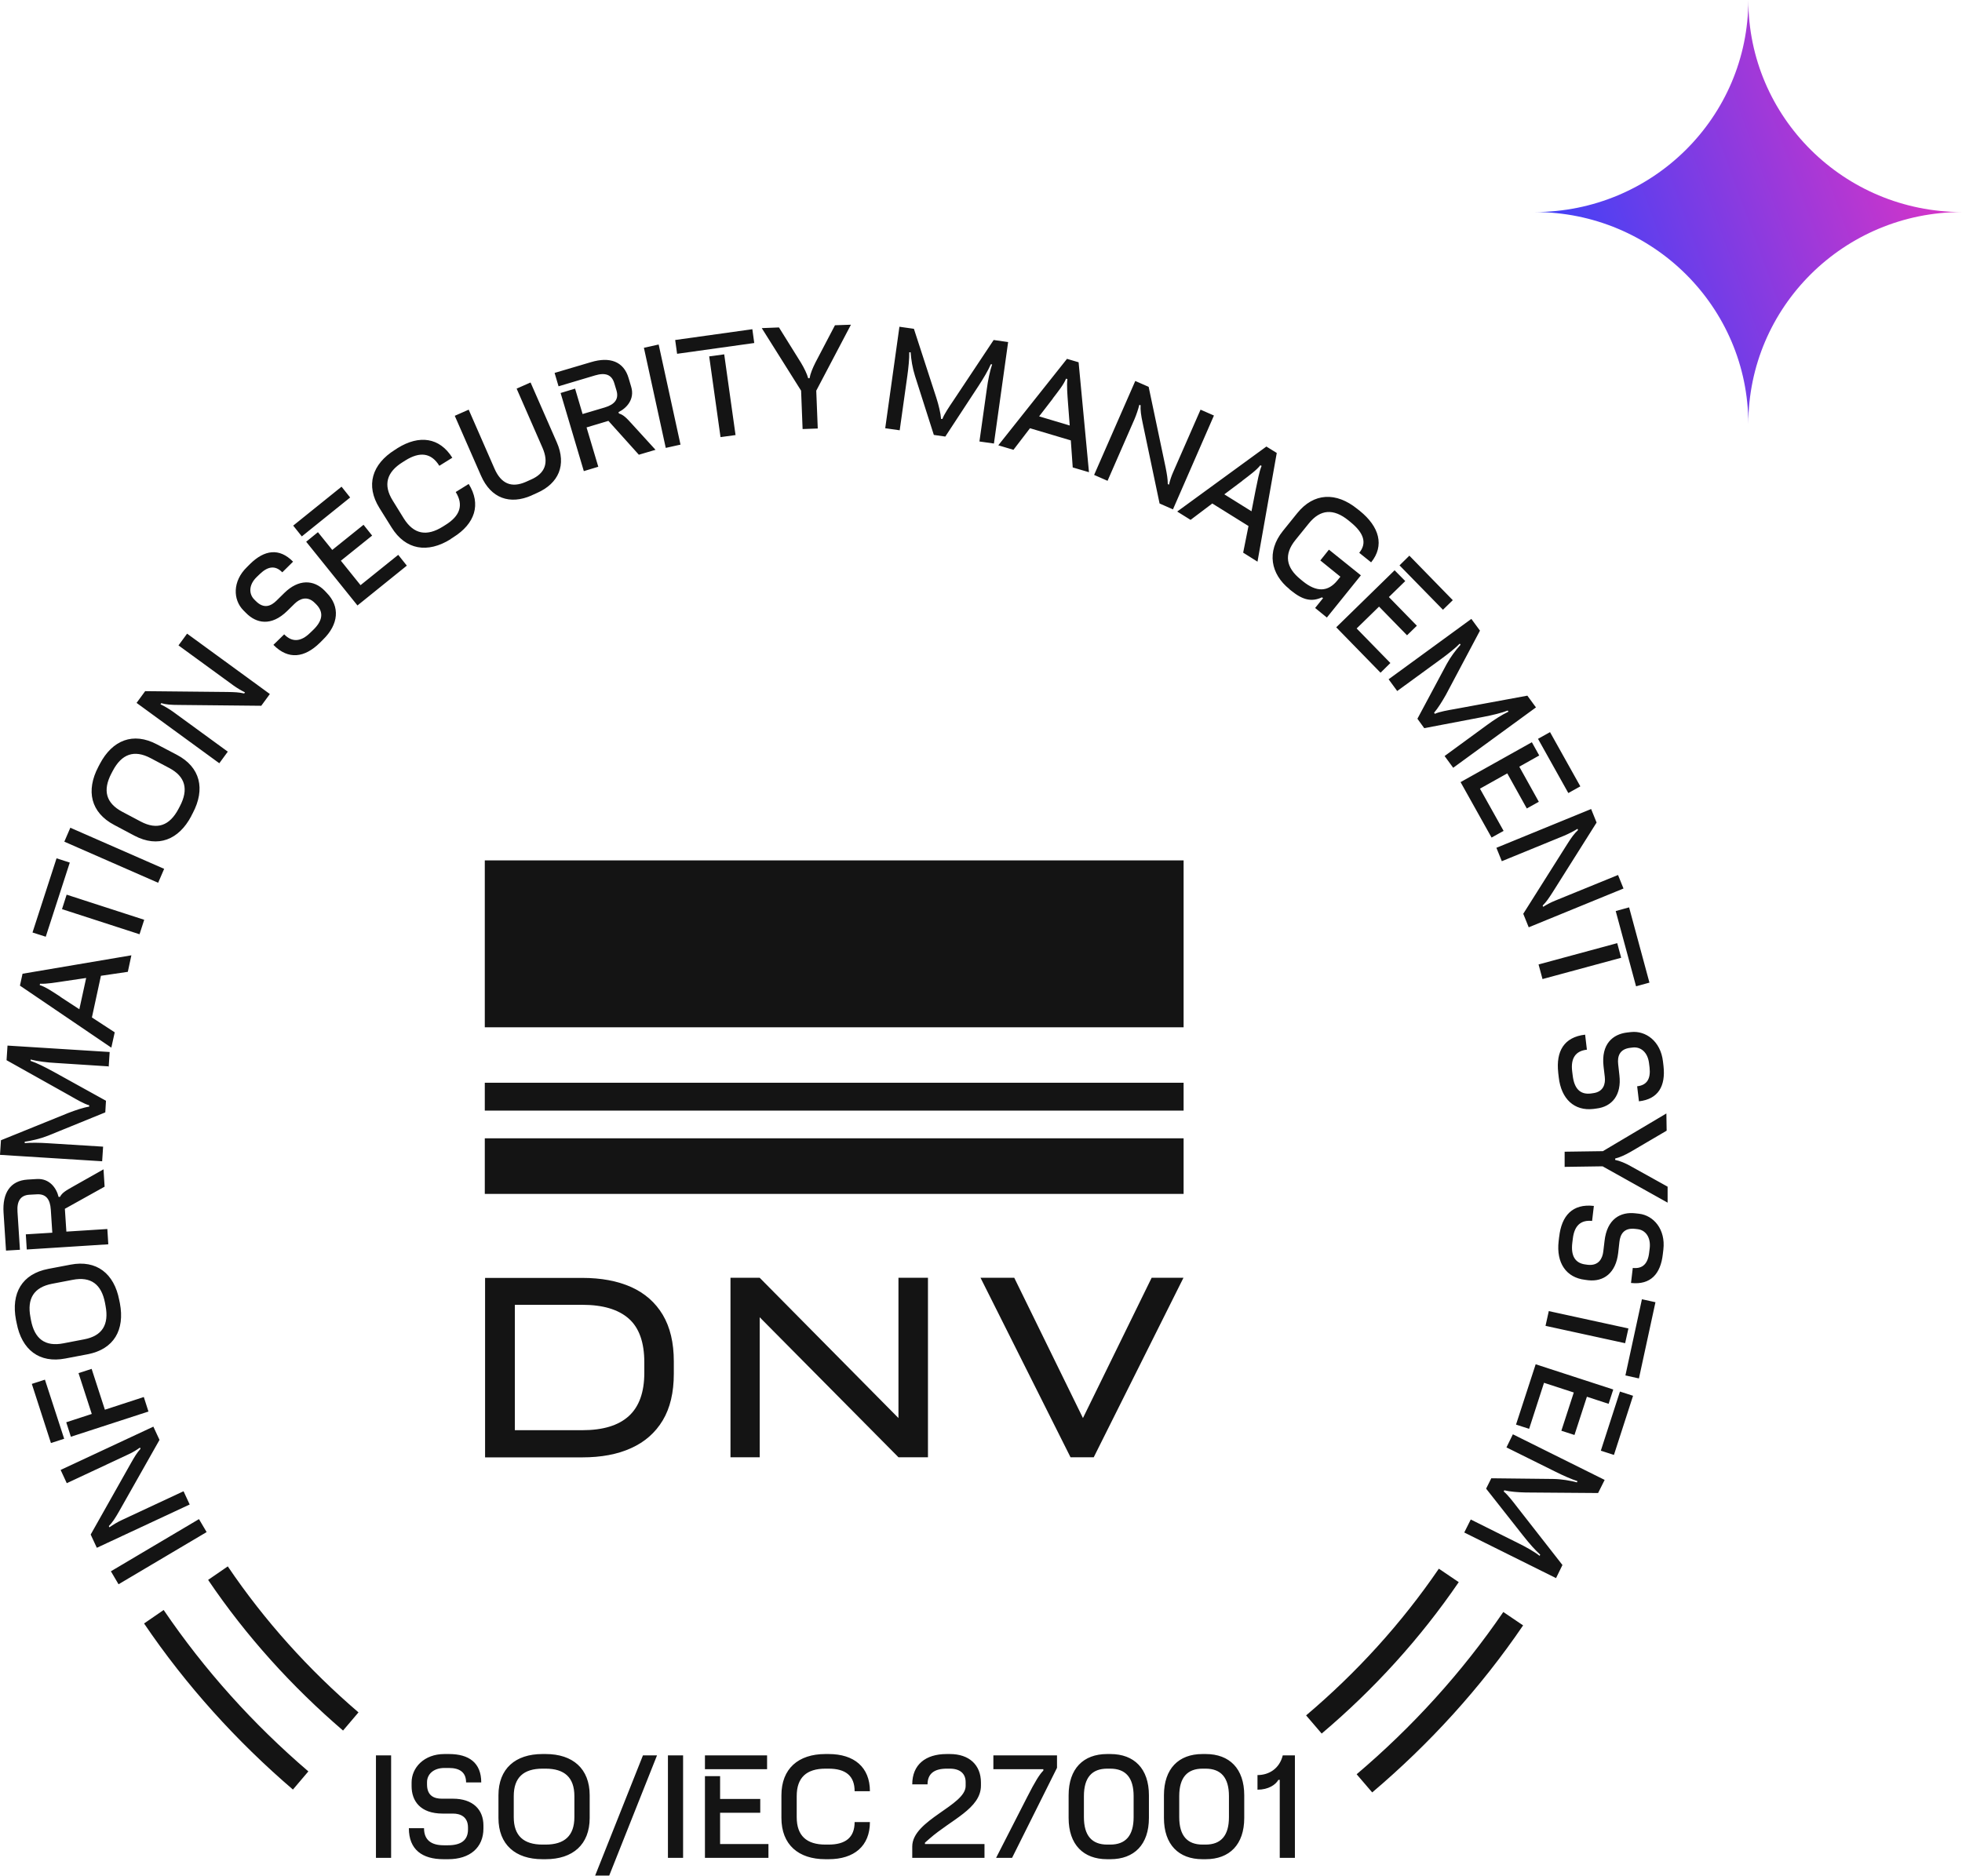
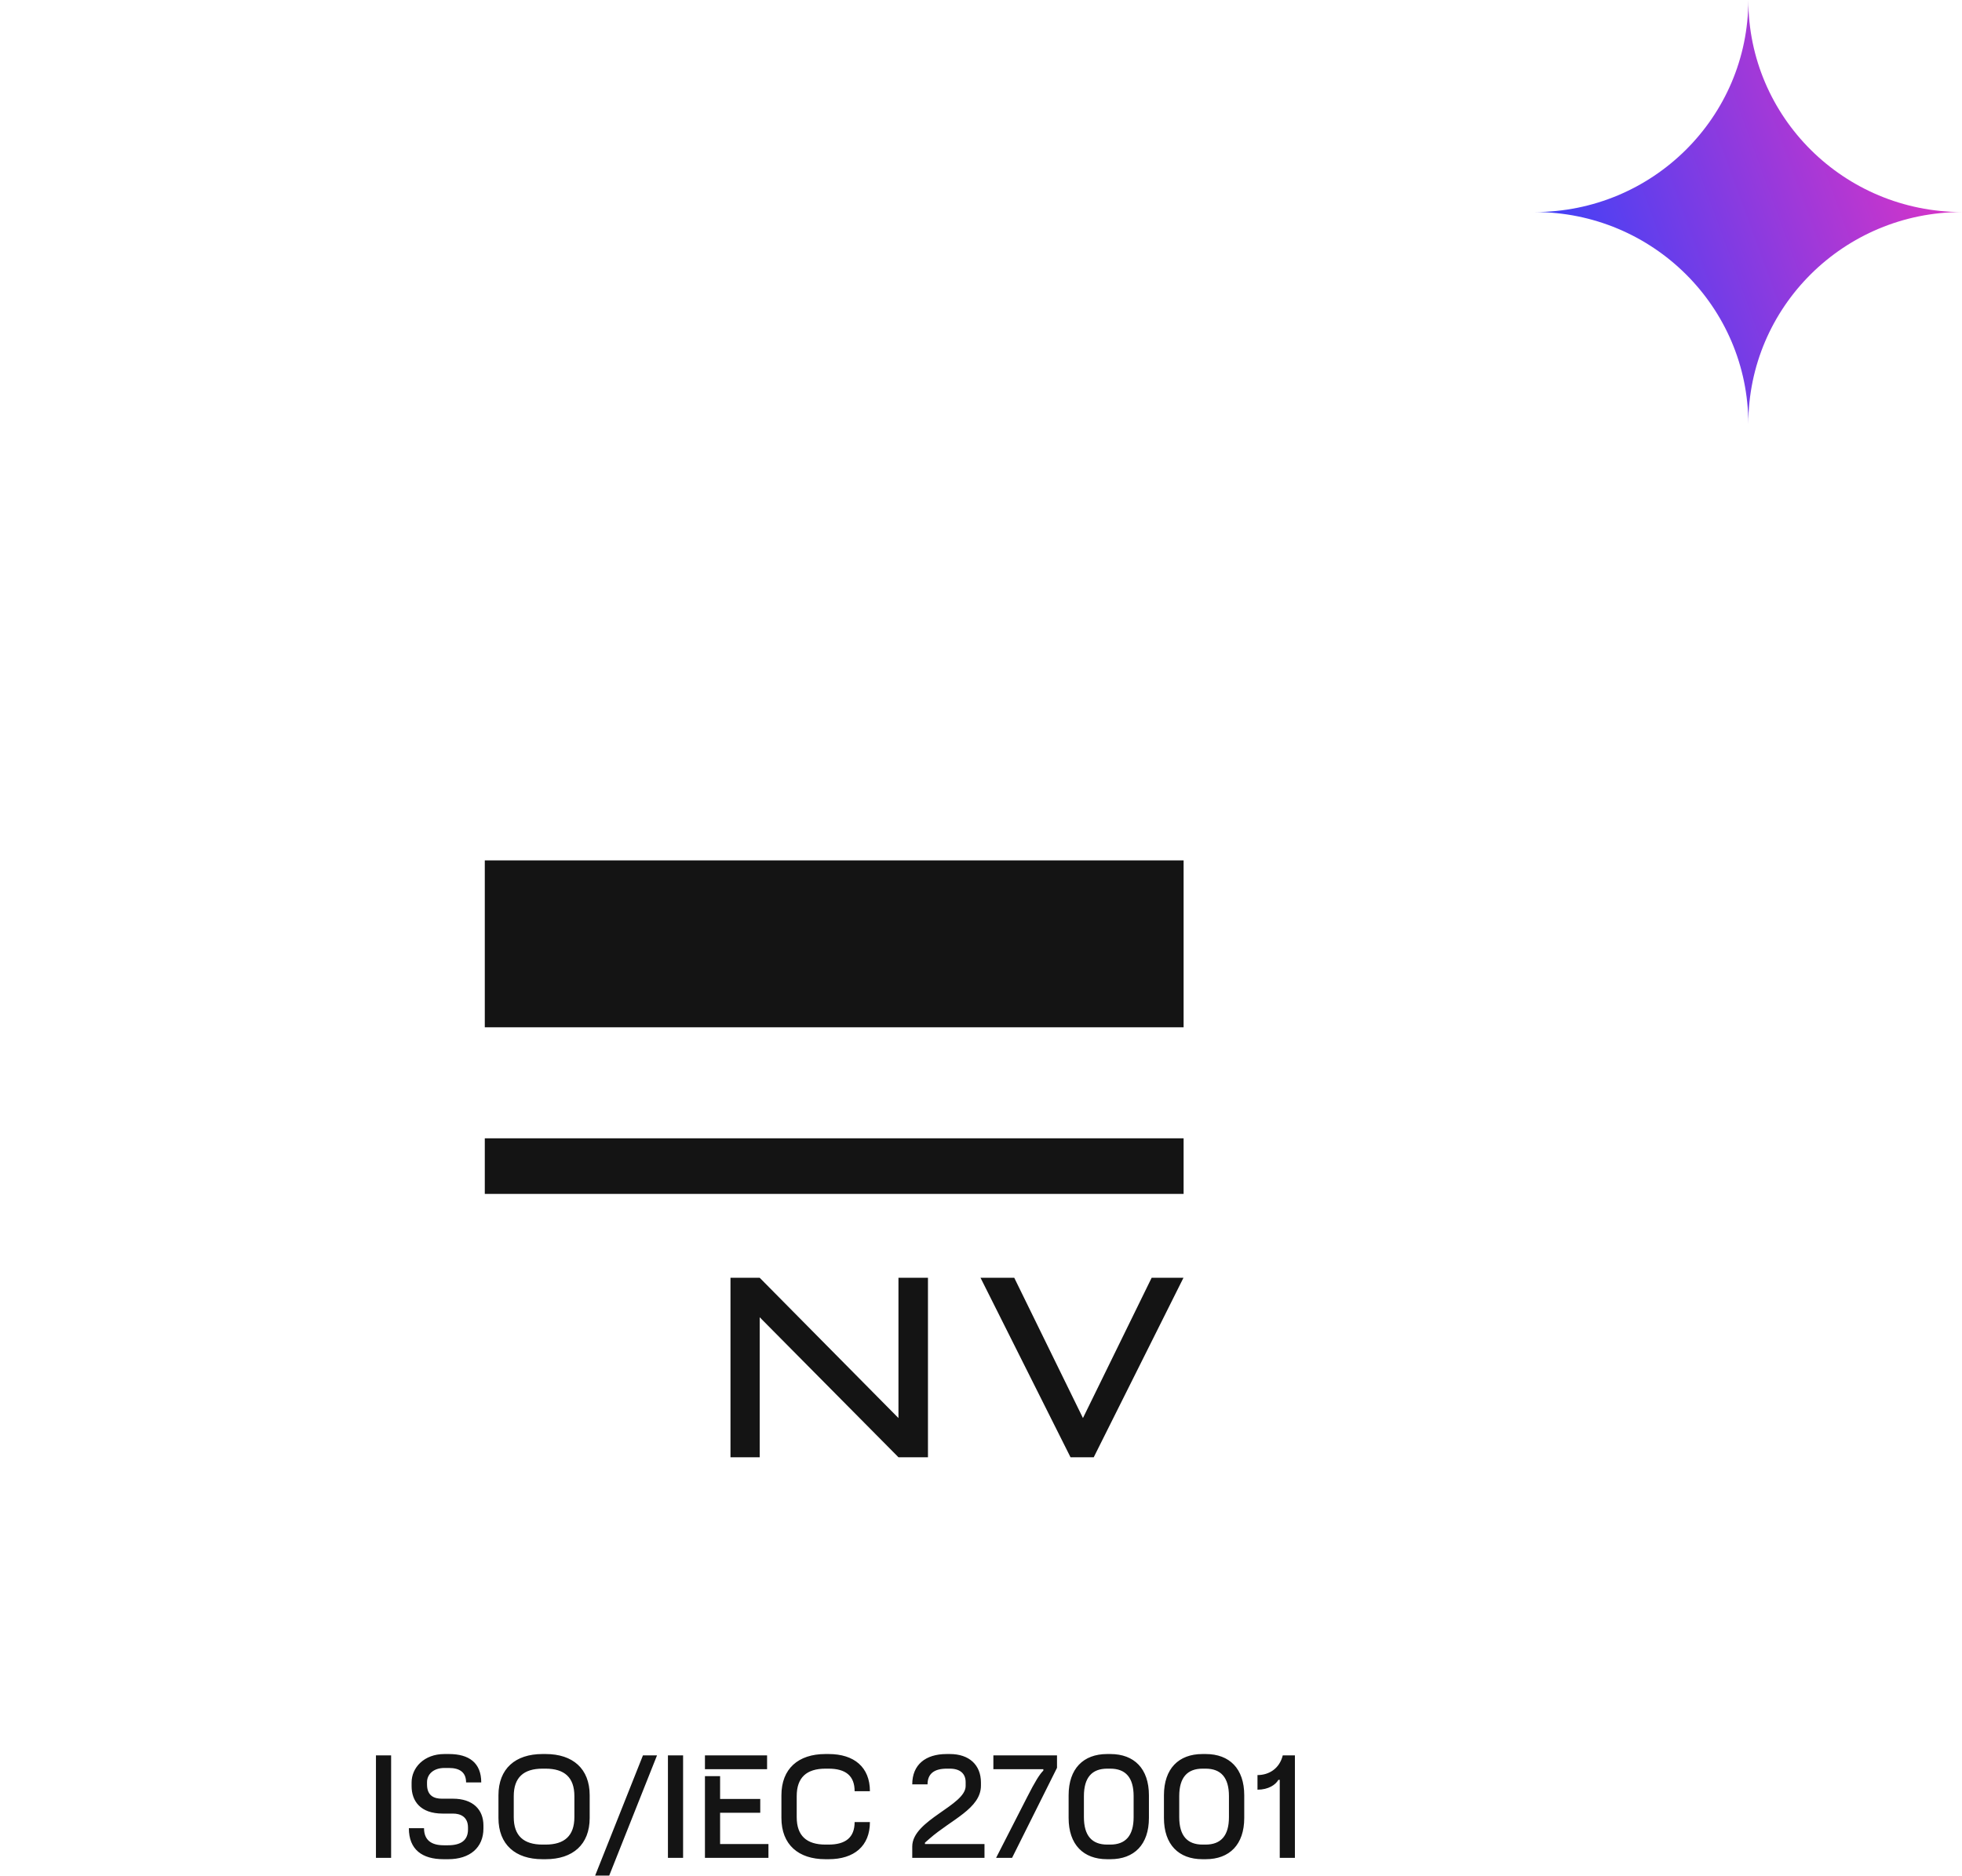
<svg xmlns="http://www.w3.org/2000/svg" width="1033" height="988" viewBox="0 0 1033 988" fill="none">
  <path d="M920.5 0C920.5 61.695 970.844 111.665 1033 111.665C970.844 111.665 920.5 161.635 920.5 223.33C920.5 161.635 870.156 111.665 808 111.665C870.156 111.665 920.5 61.695 920.5 0Z" fill="url(#paint0_linear_3458_11359)" />
  <g clip-path="url(#clip0_3458_11359)">
-     <path d="M86.206 847.851L75.852 854.972C97.926 887.556 124.458 916.903 154.225 942.437L162.35 932.871C133.374 908.055 107.704 879.572 86.206 847.923M188.667 901.726C162.494 879.284 139.27 853.534 119.928 824.906L109.574 832.027C129.563 861.59 153.578 888.131 180.614 911.364L188.739 901.798L188.667 901.726ZM767.985 833.178L757.559 826.129C737.858 854.972 714.274 880.866 687.67 903.38L695.867 912.946C723.334 889.714 747.709 862.956 768.057 833.178M801.923 855.979L791.497 848.93C769.711 880.795 743.682 909.422 714.274 934.381L722.471 943.948C752.67 918.341 779.561 888.85 801.923 855.979Z" fill="#141414" />
-     <path d="M774.39 800.157L770.939 807.062L819.257 831.086L822.637 824.181L798.981 793.899C796.68 790.878 793.588 786.922 791.719 785.483L792.006 784.836C794.882 785.555 799.34 785.915 803.295 785.987L841.403 786.275L844.855 779.37L796.536 755.345L793.157 762.251L819.113 775.126C822.852 776.996 827.526 779.082 830.546 780.017L830.258 780.664C826.591 779.729 822.349 778.938 817.819 778.866L785.175 778.506L782.443 783.973L801.929 808.716C805.164 812.816 808.256 816.341 810.917 818.714L810.629 819.362C807.681 817.06 803.295 814.614 799.34 812.672L774.39 800.229V800.157ZM852.908 732.832L842.841 763.977L849.744 766.207L859.81 735.062L852.908 732.832ZM808.544 718.446L798.19 750.239L805.092 752.468L812.93 728.228L828.605 733.335L822.061 753.475L828.964 755.705L835.507 735.565L846.94 739.305L849.384 731.753L808.472 718.446H808.544ZM864.484 684.208L855.784 724.344L862.902 725.927L871.602 685.791L864.412 684.208H864.484ZM815.446 690.466L813.721 698.234L855.64 707.369L857.366 699.601L815.446 690.466ZM820.911 651.265L820.623 653.711C819.329 665.075 824.578 672.844 834.572 673.995L836.154 674.21C844.423 675.145 850.751 670.326 851.973 659.897L852.62 654.07C853.051 650.186 854.849 646.446 860.961 647.165L862.183 647.309C866.21 647.741 869.23 651.409 868.582 657.307L868.295 659.609C867.648 665.507 864.843 668.312 859.666 667.737L858.732 675.649C869.014 676.8 874.335 670.902 875.485 660.472L875.773 658.026C876.995 647.381 870.596 640.044 862.902 639.181L860.961 638.965C853.339 638.102 846.077 641.771 844.783 653.639L844.136 659.105C843.704 662.702 841.763 666.73 835.939 666.082L834.932 665.939C829.252 665.291 827.023 661.335 827.814 654.574L828.101 652.272C828.892 645.583 832.2 642.346 838.24 642.993L839.174 635.081C827.957 633.787 822.133 640.188 820.911 651.409M823.787 606.526V614.51L843.776 614.222L878.002 633.355V624.939L858.588 614.15C855.784 612.568 852.908 611.345 850.391 610.842V610.122C852.764 609.547 855.64 608.252 858.516 606.598L877.498 595.449L877.354 586.386L843.92 606.238L823.715 606.526H823.787ZM820.408 564.951L820.695 567.397C821.99 578.761 828.892 585.163 838.887 584.012L840.468 583.796C848.737 582.861 853.842 576.676 852.62 566.246L851.973 560.42C851.541 556.536 852.476 552.436 858.516 551.788L859.738 551.645C863.765 551.213 867.504 554.018 868.223 559.916L868.51 562.218C869.158 568.116 867.144 571.497 861.967 572.072L862.902 579.984C873.184 578.833 876.995 571.856 875.844 561.427L875.557 558.981C874.335 548.336 866.497 542.653 858.732 543.517L856.79 543.732C849.169 544.596 842.913 549.774 844.279 561.643L844.926 567.109C845.358 570.706 844.351 575.093 838.527 575.74L837.521 575.884C831.84 576.532 828.82 573.151 828.029 566.39L827.742 564.088C826.951 557.399 829.467 553.443 835.507 552.795L834.572 544.883C823.356 546.178 819.185 553.73 820.408 564.879M850.679 479.788L861.392 519.421L868.439 517.479L857.725 477.846L850.679 479.788ZM810.054 507.912L812.139 515.608L853.555 504.388L851.47 496.691L810.054 507.912ZM787.836 446.413L790.712 453.534L823.571 440.084C825.944 439.077 828.461 437.782 830.546 436.487L830.834 437.135C828.964 438.861 827.31 441.091 825.153 444.543L802.001 481.227L804.877 488.348L854.777 467.92L851.901 460.799L818.754 474.322C816.453 475.257 814.44 476.336 812.498 477.558L812.211 476.911C814.224 474.897 815.518 472.955 817.532 469.79L840.612 433.179L837.736 426.058L787.836 446.485V446.413ZM809.766 389.087L825.728 417.642L832.056 414.118L816.094 385.562L809.766 389.087ZM768.997 411.888L785.319 441.091L791.647 437.566L779.208 415.34L793.588 407.284L803.87 425.77L810.198 422.246L799.915 403.76L810.413 397.862L806.53 390.885L768.997 411.888ZM760.585 398.15L765.115 404.335L808.688 372.543L804.158 366.357L766.337 373.334C762.598 373.982 757.637 374.845 755.48 375.924L755.048 375.348C756.99 373.118 759.362 369.306 761.304 365.854L779.208 332.119L774.678 325.934L731.105 357.726L735.635 363.912L759.003 346.865C762.382 344.419 766.409 341.182 768.566 338.953L768.997 339.528C766.481 342.333 763.82 345.786 761.663 349.742L746.276 378.513L749.871 383.476L780.789 377.578C785.966 376.571 790.496 375.492 793.804 374.197L794.235 374.773C790.856 376.355 786.614 379.089 783.09 381.678L760.585 398.15ZM736.857 297.738L759.722 321.114L764.899 316.079L742.034 292.631L736.857 297.738ZM703.494 330.321L726.862 354.273L732.039 349.166L714.28 330.969L726.072 319.46L740.812 334.565L745.989 329.53L731.249 314.425L739.877 306.009L734.268 300.327L703.494 330.393V330.321ZM678.904 310.325L679.982 311.188C685.95 316.007 690.624 317.086 696.016 314.569L696.592 315L692.421 320.179L698.605 325.214L716.509 302.988L699.683 289.466L695.154 295.148L705.723 303.708L704.213 305.578C699.18 311.836 693.14 311.908 686.022 306.153L684.8 305.146C677.034 298.888 675.884 291.983 682.067 284.359L689.042 275.728C695.154 268.103 702.128 267.744 709.894 274.001L711.116 275.008C718.09 280.691 719.816 286.013 715.646 291.12L721.901 296.155C729.02 287.38 726.287 277.382 715.933 269.038L714.567 267.959C703.494 259.04 691.702 259.4 682.93 270.333L675.452 279.612C666.68 290.545 669.053 302.341 678.904 310.253M619.8 269.398L626.846 273.786L638.279 265.154L657.333 277.022L654.529 291.048L662.078 295.796L672.217 238.541L666.752 235.16L619.8 269.398ZM654.025 253.214C657.692 250.409 661.575 247.604 663.588 245.014L664.235 245.374C662.941 248.467 662.078 253.358 661.072 258.177L658.915 269.254L644.606 260.335L654.097 253.214H654.025ZM576.083 250.121L583.129 253.214L597.366 220.631C598.373 218.257 599.236 215.596 599.883 213.15L600.53 213.438C600.386 215.955 600.745 218.688 601.608 222.716L610.524 265.154L617.571 268.247L639.141 218.832L632.095 215.739L617.715 248.539C616.708 250.768 615.989 252.998 615.486 255.228L614.838 254.94C614.838 252.135 614.407 249.833 613.688 246.093L604.772 203.727L597.726 200.634L576.083 250.049V250.121ZM525.607 234.513L533.589 236.886L542.289 225.522L563.788 231.923L564.794 246.165L573.351 248.683L567.886 190.78L561.774 188.982L525.607 234.513ZM554.296 209.841C557.101 206.173 560.121 202.433 561.271 199.412L561.99 199.627C561.559 202.936 561.99 207.899 562.35 212.79L563.212 224.083L547.106 219.264L554.368 209.841H554.296ZM515.685 232.499L523.306 233.578L530.784 180.135L523.163 179.056L501.88 211.064C499.794 214.157 496.918 218.401 496.199 220.631H495.48C495.265 217.61 494.186 213.222 492.964 209.41L481.172 173.158L473.55 172.079L466.072 225.522L473.694 226.601L477.72 197.901C478.296 193.801 478.799 188.694 478.727 185.53H479.446C479.734 189.342 480.381 193.657 481.747 197.973L491.669 229.046L497.709 229.909L514.966 203.584C517.842 199.196 520.215 195.168 521.653 191.859H522.372C521.149 195.456 520.143 200.419 519.568 204.806L515.685 232.427V232.499ZM422.571 225.953L430.552 225.666L429.761 205.741L448.025 171L439.612 171.288L429.33 190.924C427.892 193.801 426.67 196.678 426.238 199.196H425.519C424.872 196.894 423.506 194.017 421.78 191.14L410.132 172.439L401.072 172.798L421.78 205.741L422.571 225.953ZM356.493 186.321L397.118 180.638L396.111 173.374L355.486 179.056L356.493 186.321ZM379.358 230.197L387.267 229.118L381.299 186.608L373.39 187.687L379.358 230.197ZM350.525 235.879L358.29 234.153L346.786 181.43L339.02 183.156L350.525 235.879ZM307.383 248.107L315.005 245.805L308.821 225.09L320.326 221.638L336.36 239.476L345.132 236.886L333.124 223.723C329.817 220.055 328.307 218.473 325.862 217.753L325.646 217.034C329.961 214.948 334.275 210.201 332.333 203.727L330.967 199.124C328.379 190.277 320.973 187.759 311.194 190.708L291.996 196.391L294.081 203.44L313.351 197.685C318.672 196.103 322.051 197.254 323.418 201.785L324.568 205.598C325.934 210.129 323.705 213.006 318.384 214.589L306.736 218.041L302.781 204.662L295.16 206.964L307.383 248.107ZM279.845 260.91L282.721 259.616C294.153 254.581 298.395 244.87 293.147 232.93L279.341 201.426L272.007 204.662L285.597 235.735C289.12 243.791 286.963 249.33 279.557 252.567L276.825 253.789C269.419 257.026 263.882 254.868 260.359 246.812L246.769 215.739L239.435 218.976L253.241 250.481C258.49 262.493 268.484 265.945 279.916 260.91M237.278 283.855L238.716 282.92C250.077 275.8 253.456 265.586 246.769 254.868L239.939 259.112C244.181 265.945 242.24 271.7 234.546 276.447L233.18 277.31C224.695 282.633 217.865 281.41 212.616 273.066L206.792 263.644C201.615 255.372 203.556 248.611 212.041 243.36L213.407 242.497C221.1 237.678 227.068 238.469 231.31 245.302L238.141 241.058C231.454 230.341 220.741 228.902 209.38 235.951L207.942 236.886C195.862 244.439 192.339 255.66 199.817 267.6L206.145 277.742C213.55 289.682 225.199 291.48 237.278 283.927M158.905 282.489L184.358 261.989L179.828 256.307L154.375 276.807L158.905 282.489ZM188.169 318.885L214.198 297.882L209.668 292.199L189.823 308.167L179.469 295.292L195.934 282.057L191.404 276.375L174.939 289.61L167.389 280.259L161.205 285.294L188.169 318.813V318.885ZM168.396 338.521L170.121 336.795C178.318 328.811 179.109 319.46 172.063 312.267L170.984 311.116C165.16 305.146 157.179 304.93 149.701 312.267L145.531 316.367C142.726 319.1 138.988 320.899 134.673 316.511L133.811 315.648C131.006 312.771 130.863 308.023 135.177 303.852L136.83 302.269C141.073 298.169 145.027 297.666 148.622 301.406L154.303 295.796C147.041 288.387 139.203 289.61 131.725 296.946L130 298.673C122.306 306.153 122.666 315.864 128.13 321.402L129.496 322.769C134.889 328.307 142.798 330.033 151.283 321.69L155.166 317.878C157.754 315.36 161.853 313.49 165.879 317.662L166.598 318.381C170.553 322.481 169.834 326.941 164.944 331.688L163.291 333.27C158.473 338.017 153.799 338.377 149.629 334.061L143.949 339.6C151.858 347.656 160.415 346.361 168.396 338.521ZM115.404 402.034L119.933 395.848L91.244 374.917C89.159 373.406 86.714 371.968 84.486 370.889L84.917 370.313C87.362 371.033 90.094 371.248 94.192 371.248L137.55 371.68L142.079 365.494L98.506 333.702L93.977 339.888L122.881 360.963C124.895 362.401 126.836 363.552 128.993 364.631L128.562 365.206C125.829 364.559 123.457 364.487 119.718 364.415L76.432 363.984L71.903 370.169L115.475 401.962L115.404 402.034ZM93.977 425.986C89.303 434.833 82.76 437.207 74.132 432.675L64.353 427.496C55.724 422.893 53.999 416.204 58.672 407.284L59.392 405.918C64.065 397.071 70.608 394.697 79.237 399.228L89.015 404.407C97.644 408.939 99.369 415.7 94.696 424.619L93.977 425.986ZM100.735 429.654L101.526 428.144C108.141 415.556 105.553 404.048 93.114 397.502L82.544 391.964C70.105 385.418 59.176 389.734 52.561 402.321L51.77 403.832C45.155 416.419 47.743 427.928 60.182 434.473L70.752 440.084C83.119 446.629 94.12 442.314 100.735 429.726M83.263 464.899L86.427 457.562L37.03 435.912L33.866 443.249L83.263 464.899ZM24.087 493.311L36.742 454.254L29.768 452.024L17.113 491.081L24.087 493.311ZM73.484 491.944L75.929 484.392L35.088 471.157L32.644 478.781L73.484 492.016V491.944ZM58.6 551.788L60.398 543.66L48.39 535.82L53.136 513.882L67.301 511.796L69.17 503.093L11.864 512.803L10.498 519.061L58.6 551.716V551.788ZM31.853 524.959C27.97 522.442 24.015 519.708 20.924 518.773L21.067 518.054C24.447 518.27 29.336 517.407 34.154 516.687L45.37 515.033L41.775 531.505L31.853 525.031V524.959ZM57.234 561.714L57.738 554.018L3.955 550.638L3.451 558.334L36.958 577.107C40.194 578.977 44.58 581.495 46.952 582.07V582.789C44.004 583.221 39.762 584.66 36.023 586.098L0.503 600.484L0 608.18L53.783 611.561L54.286 603.864L25.382 602.066C21.211 601.779 16.106 601.707 13.014 601.994V601.275C16.753 600.7 20.995 599.765 25.238 598.11L55.437 585.81L55.796 579.697L28.258 564.448C23.656 561.93 19.486 559.844 16.106 558.694V557.974C19.773 558.909 24.735 559.557 29.12 559.772L56.947 561.571L57.234 561.714ZM57.019 655.221L56.515 647.237L34.945 648.604L34.154 636.592L55.077 624.939L54.502 615.805L38.971 624.58C34.657 627.025 32.788 628.032 31.565 630.334H30.846C29.768 625.731 26.101 620.48 19.342 620.911L14.524 621.199C5.321 621.775 1.222 628.392 1.869 638.606L3.164 658.602L10.498 658.17L9.204 638.102C8.844 632.564 10.785 629.471 15.459 629.183L19.414 628.967C24.159 628.68 26.388 631.485 26.748 637.023L27.539 649.179L13.59 650.042L14.093 658.026L56.947 655.293L57.019 655.221ZM55.581 687.733C57.45 697.587 53.855 703.557 44.22 705.355L33.363 707.441C23.728 709.311 18.191 705.068 16.322 695.285L16.034 693.703C14.165 683.921 17.76 677.951 27.395 676.08L38.252 673.995C47.887 672.124 53.424 676.368 55.293 686.15L55.581 687.733ZM63.13 686.366L62.771 684.64C60.111 670.686 50.835 663.349 37.102 666.01L25.382 668.24C11.576 670.902 5.752 681.044 8.413 695.07L8.772 696.796C11.432 710.822 20.708 718.087 34.441 715.425L46.161 713.195C59.967 710.534 65.791 700.392 63.13 686.366ZM33.794 757.719L23.656 726.574L16.753 728.804L26.82 759.949L33.722 757.719H33.794ZM78.158 743.333L75.713 735.709L55.221 742.398L48.247 720.892L41.344 723.122L48.319 744.628L34.873 749.016L37.317 756.64L78.23 743.333H78.158ZM99.873 792.317L96.637 785.34L64.425 800.373C62.052 801.451 59.679 802.89 57.594 804.329L57.306 803.681C59.104 801.883 60.614 799.581 62.627 796.057L83.982 758.295L80.746 751.317L31.925 774.119L35.16 781.096L67.588 765.919C69.817 764.912 71.831 763.689 73.7 762.322L73.988 762.97C72.118 765.056 70.896 767.07 69.026 770.378L47.743 808.141L50.979 815.118L99.873 792.317ZM108.789 806.846L104.762 800.013L58.385 827.489L62.411 834.323L108.789 806.846Z" fill="#141414" />
    <path d="M662.072 942.504C667.824 942.504 671.635 939.914 673.073 937.325H673.792V978.396H681.773V924.45H675.374C673.648 931.427 668.112 934.807 662.072 934.807V942.504ZM633.167 971.419C625.114 971.419 620.872 966.744 620.872 956.961V945.884C620.872 936.102 625.114 931.427 633.167 931.427H634.749C642.802 931.427 647.045 936.102 647.045 945.884V956.961C647.045 966.744 642.802 971.419 634.749 971.419H633.167ZM633.095 979.115H634.821C647.332 979.115 655.098 971.419 655.098 957.393V945.453C655.098 931.427 647.332 923.73 634.821 923.73H633.095C620.584 923.73 612.819 931.427 612.819 945.453V957.393C612.819 971.419 620.584 979.115 633.095 979.115ZM582.979 971.419C574.926 971.419 570.684 966.744 570.684 956.961V945.884C570.684 936.102 574.926 931.427 582.979 931.427H584.561C592.614 931.427 596.857 936.102 596.857 945.884V956.961C596.857 966.744 592.614 971.419 584.561 971.419H582.979ZM582.907 979.115H584.633C597.144 979.115 604.91 971.419 604.91 957.393V945.453C604.91 931.427 597.144 923.73 584.633 923.73H582.907C570.396 923.73 562.631 931.427 562.631 945.453V957.393C562.631 971.419 570.396 979.115 582.907 979.115ZM532.863 978.396L556.519 930.995V924.45H523.013V931.715H549.329V932.434C547.316 934.448 545.015 938.116 540.845 946.316L524.451 978.396H532.863ZM480.303 978.396H518.339V971.131H486.99V970.412L489.362 968.326C500.795 958.256 516.47 952.43 516.47 940.346V938.763C516.47 929.413 510.214 923.73 500.148 923.73H498.422C487.205 923.73 480.303 929.413 480.303 939.699H488.356C488.356 934.088 491.879 931.427 498.494 931.427H500.076C505.54 931.427 508.416 934.088 508.416 938.548V940.562C508.416 950.847 480.303 958.472 480.303 972.426V978.396ZM434.573 979.115H436.298C449.672 979.115 458.013 972.21 458.013 959.551H449.96C449.96 967.607 445.286 971.419 436.226 971.419H434.644C424.65 971.419 419.473 966.744 419.473 956.961V945.884C419.473 936.102 424.65 931.427 434.644 931.427H436.226C445.286 931.427 449.96 935.239 449.96 943.295H458.013C458.013 930.636 449.672 923.73 436.298 923.73H434.573C420.336 923.73 411.42 931.427 411.42 945.453V957.393C411.42 971.419 420.336 979.115 434.573 979.115ZM371.155 931.715H403.87V924.45H371.155V931.715ZM371.155 978.396H404.589V971.131H379.136V954.66H400.275V947.395H379.136V935.383H371.155V978.396ZM351.669 978.396H359.65V924.45H351.669V978.396ZM313.345 987.747H320.751L345.917 924.45H338.511L313.345 987.747ZM285.662 971.419C275.668 971.419 270.491 966.744 270.491 956.961V945.884C270.491 936.102 275.668 931.427 285.662 931.427H287.244C297.239 931.427 302.416 936.102 302.416 945.884V956.961C302.416 966.744 297.239 971.419 287.244 971.419H285.662ZM285.591 979.115H287.316C301.553 979.115 310.469 971.419 310.469 957.393V945.453C310.469 931.427 301.553 923.73 287.316 923.73H285.591C271.354 923.73 262.438 931.427 262.438 945.453V957.393C262.438 971.419 271.354 979.115 285.591 979.115ZM233.533 979.115H235.978C247.41 979.115 254.529 973.001 254.529 962.931V961.349C254.529 953.005 248.992 947.251 238.494 947.251H232.67C228.788 947.251 224.833 945.884 224.833 939.77V938.548C224.833 934.52 228.069 931.067 234.036 931.067H236.337C242.233 931.067 245.397 933.513 245.397 938.692H253.378C253.378 928.334 246.907 923.73 236.409 923.73H233.965C223.251 923.73 216.708 930.923 216.708 938.692V940.634C216.708 948.33 221.166 955.091 233.102 955.091H238.566C242.161 955.091 246.404 956.602 246.404 962.428V963.435C246.404 969.117 242.737 971.779 235.906 971.779H233.605C226.846 971.779 223.251 968.83 223.251 962.788H215.27C215.27 974.08 222.316 979.115 233.533 979.115ZM197.941 978.396H205.923V924.45H197.941V978.396Z" fill="#141414" />
-     <path d="M339.233 722.975C339.233 733.188 336.501 740.813 331.036 745.776C325.571 750.739 317.446 753.184 306.589 753.184H271.069V687.154H306.589C317.446 687.154 325.571 689.6 331.036 694.419C336.501 699.238 339.233 706.935 339.233 717.436V722.975ZM332.33 677.804C325.068 674.567 316.512 672.984 306.517 672.984H255.395V767.498H306.517C316.512 767.498 325.14 765.916 332.33 762.607C339.52 759.37 345.057 754.479 348.94 748.006C352.822 741.532 354.764 733.332 354.764 723.478V716.933C354.764 707.078 352.822 698.95 348.94 692.405C345.057 685.931 339.52 681.04 332.33 677.804Z" fill="#141414" />
    <path d="M473.042 746.792L399.989 672.922H391.288H384.602V767.436H399.989V693.709L473.042 767.436H488.573V672.922H473.042V746.792Z" fill="#141414" />
    <path d="M623.171 453.109H255.246V541.006H623.171V453.109Z" fill="#141414" />
-     <path d="M623.171 570.207H255.246V584.88H623.171V570.207Z" fill="#141414" />
+     <path d="M623.171 570.207H255.246H623.171V570.207Z" fill="#141414" />
    <path d="M623.171 599.473H255.246V628.747H623.171V599.473Z" fill="#141414" />
    <path d="M606.344 672.922L570.177 746.792L534.01 672.922H516.25L563.634 767.436H575.857L623.097 672.922H606.344Z" fill="#141414" />
  </g>
  <defs>
    <linearGradient id="paint0_linear_3458_11359" x1="840.584" y1="191.503" x2="1030.23" y2="122.124" gradientUnits="userSpaceOnUse">
      <stop stop-color="#4041F7" />
      <stop offset="1" stop-color="#D534C8" />
    </linearGradient>
    <clipPath id="clip0_3458_11359">
      <rect width="878.002" height="816.746" fill="white" transform="translate(0 171)" />
    </clipPath>
  </defs>
</svg>